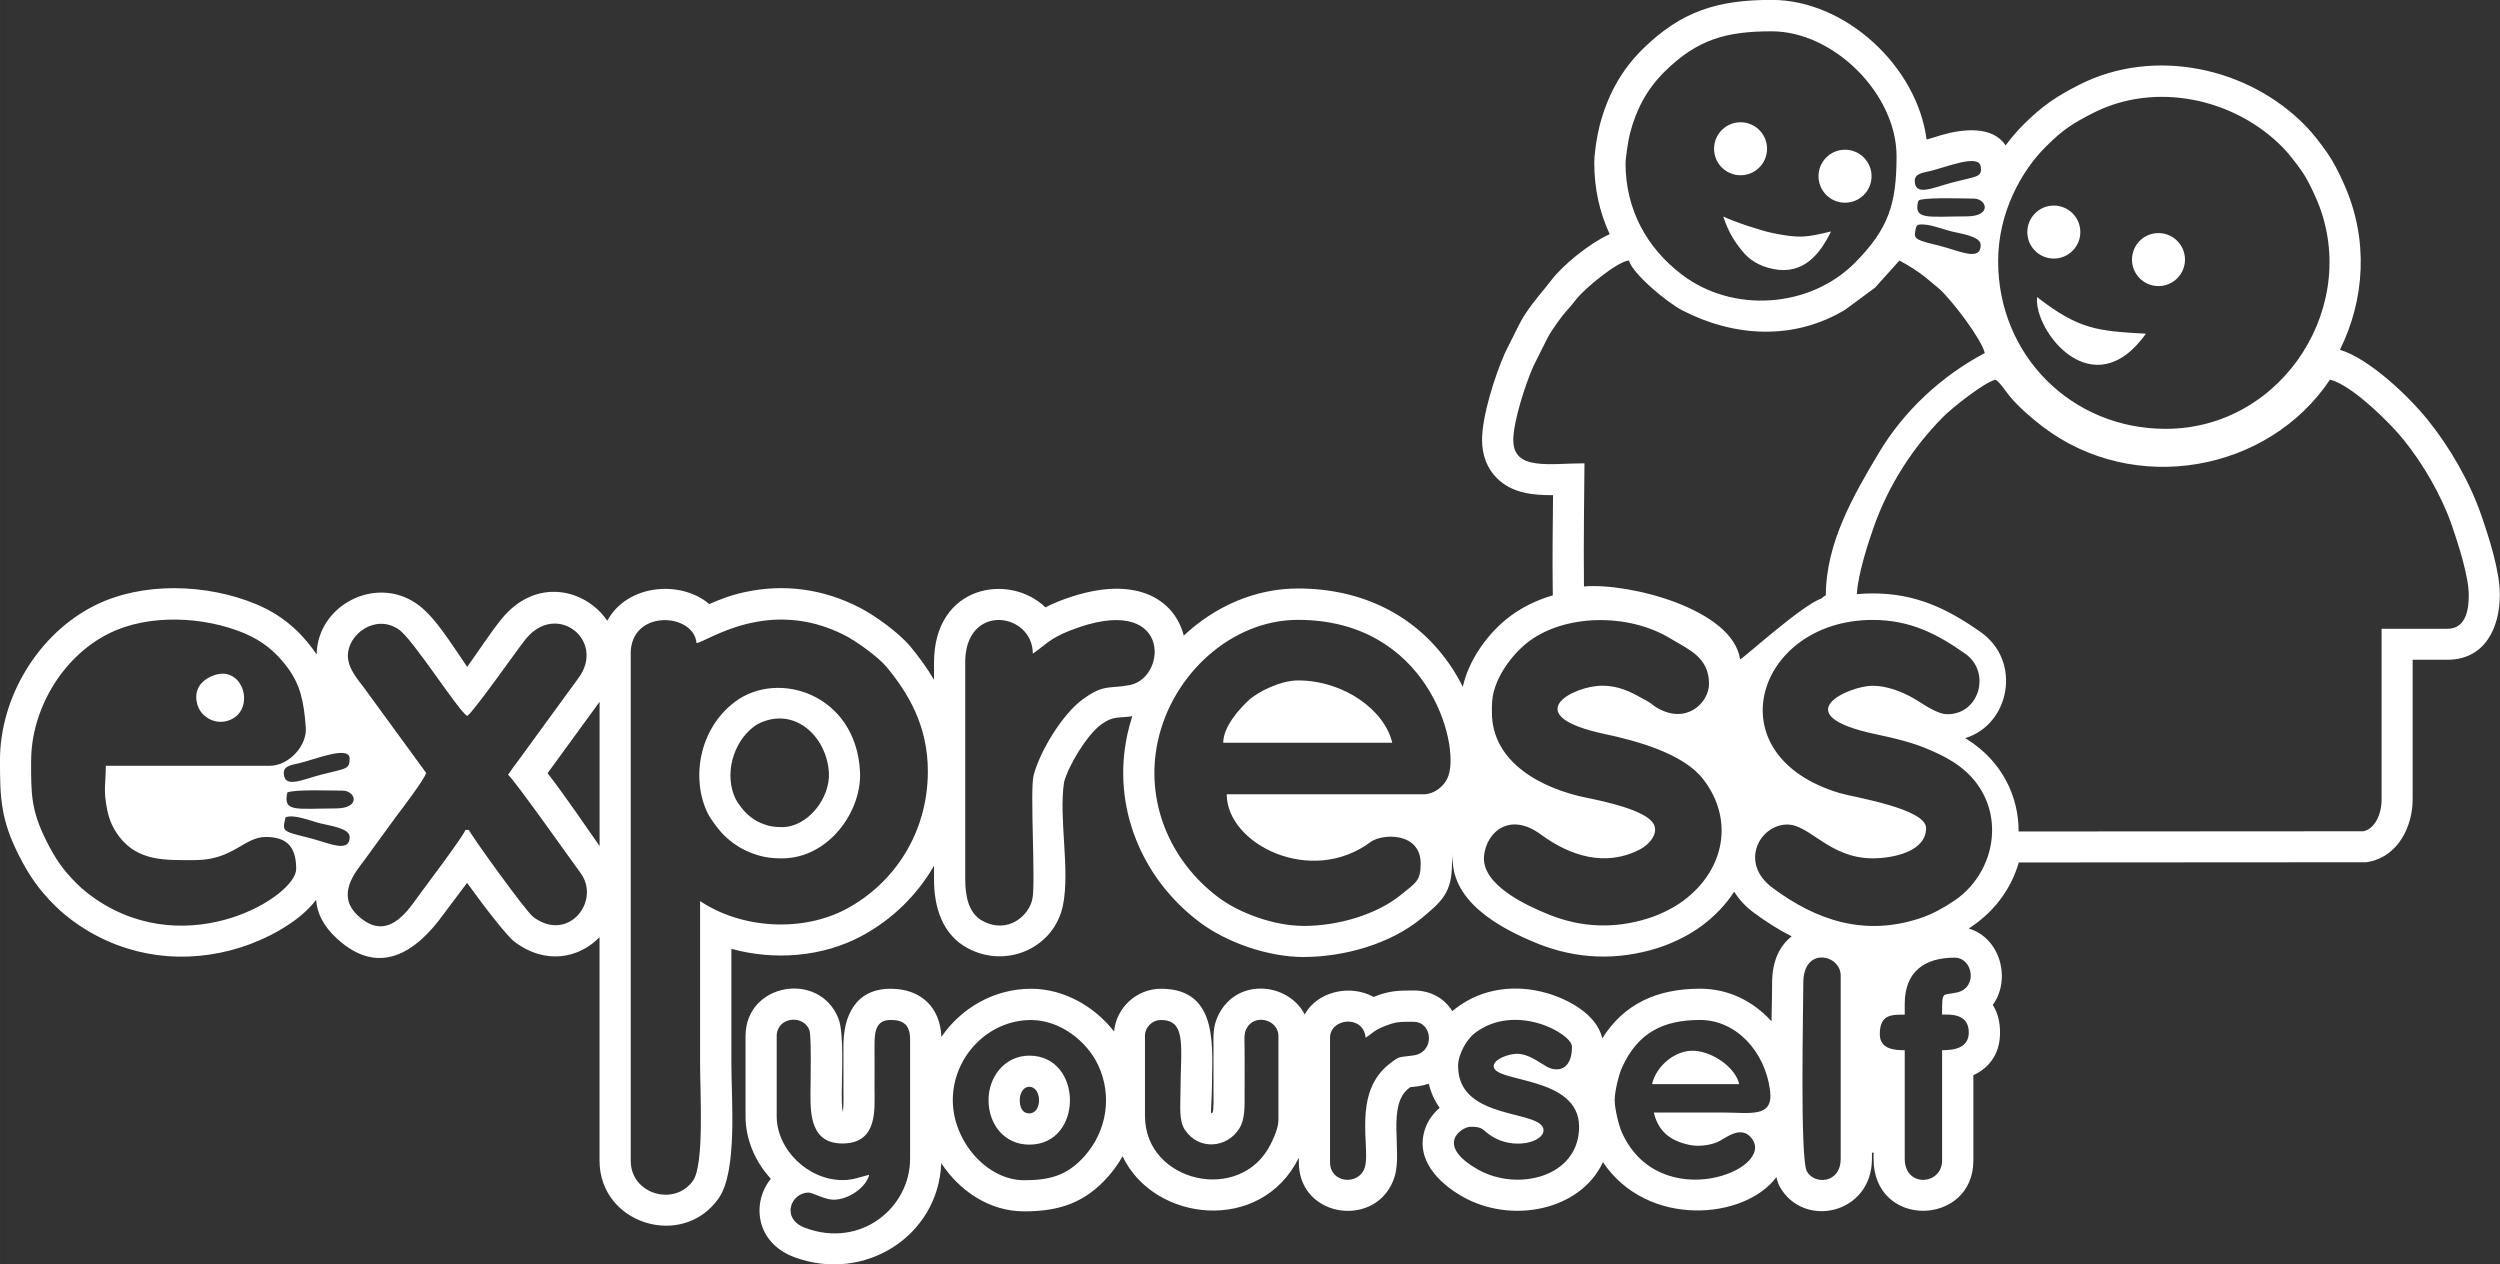
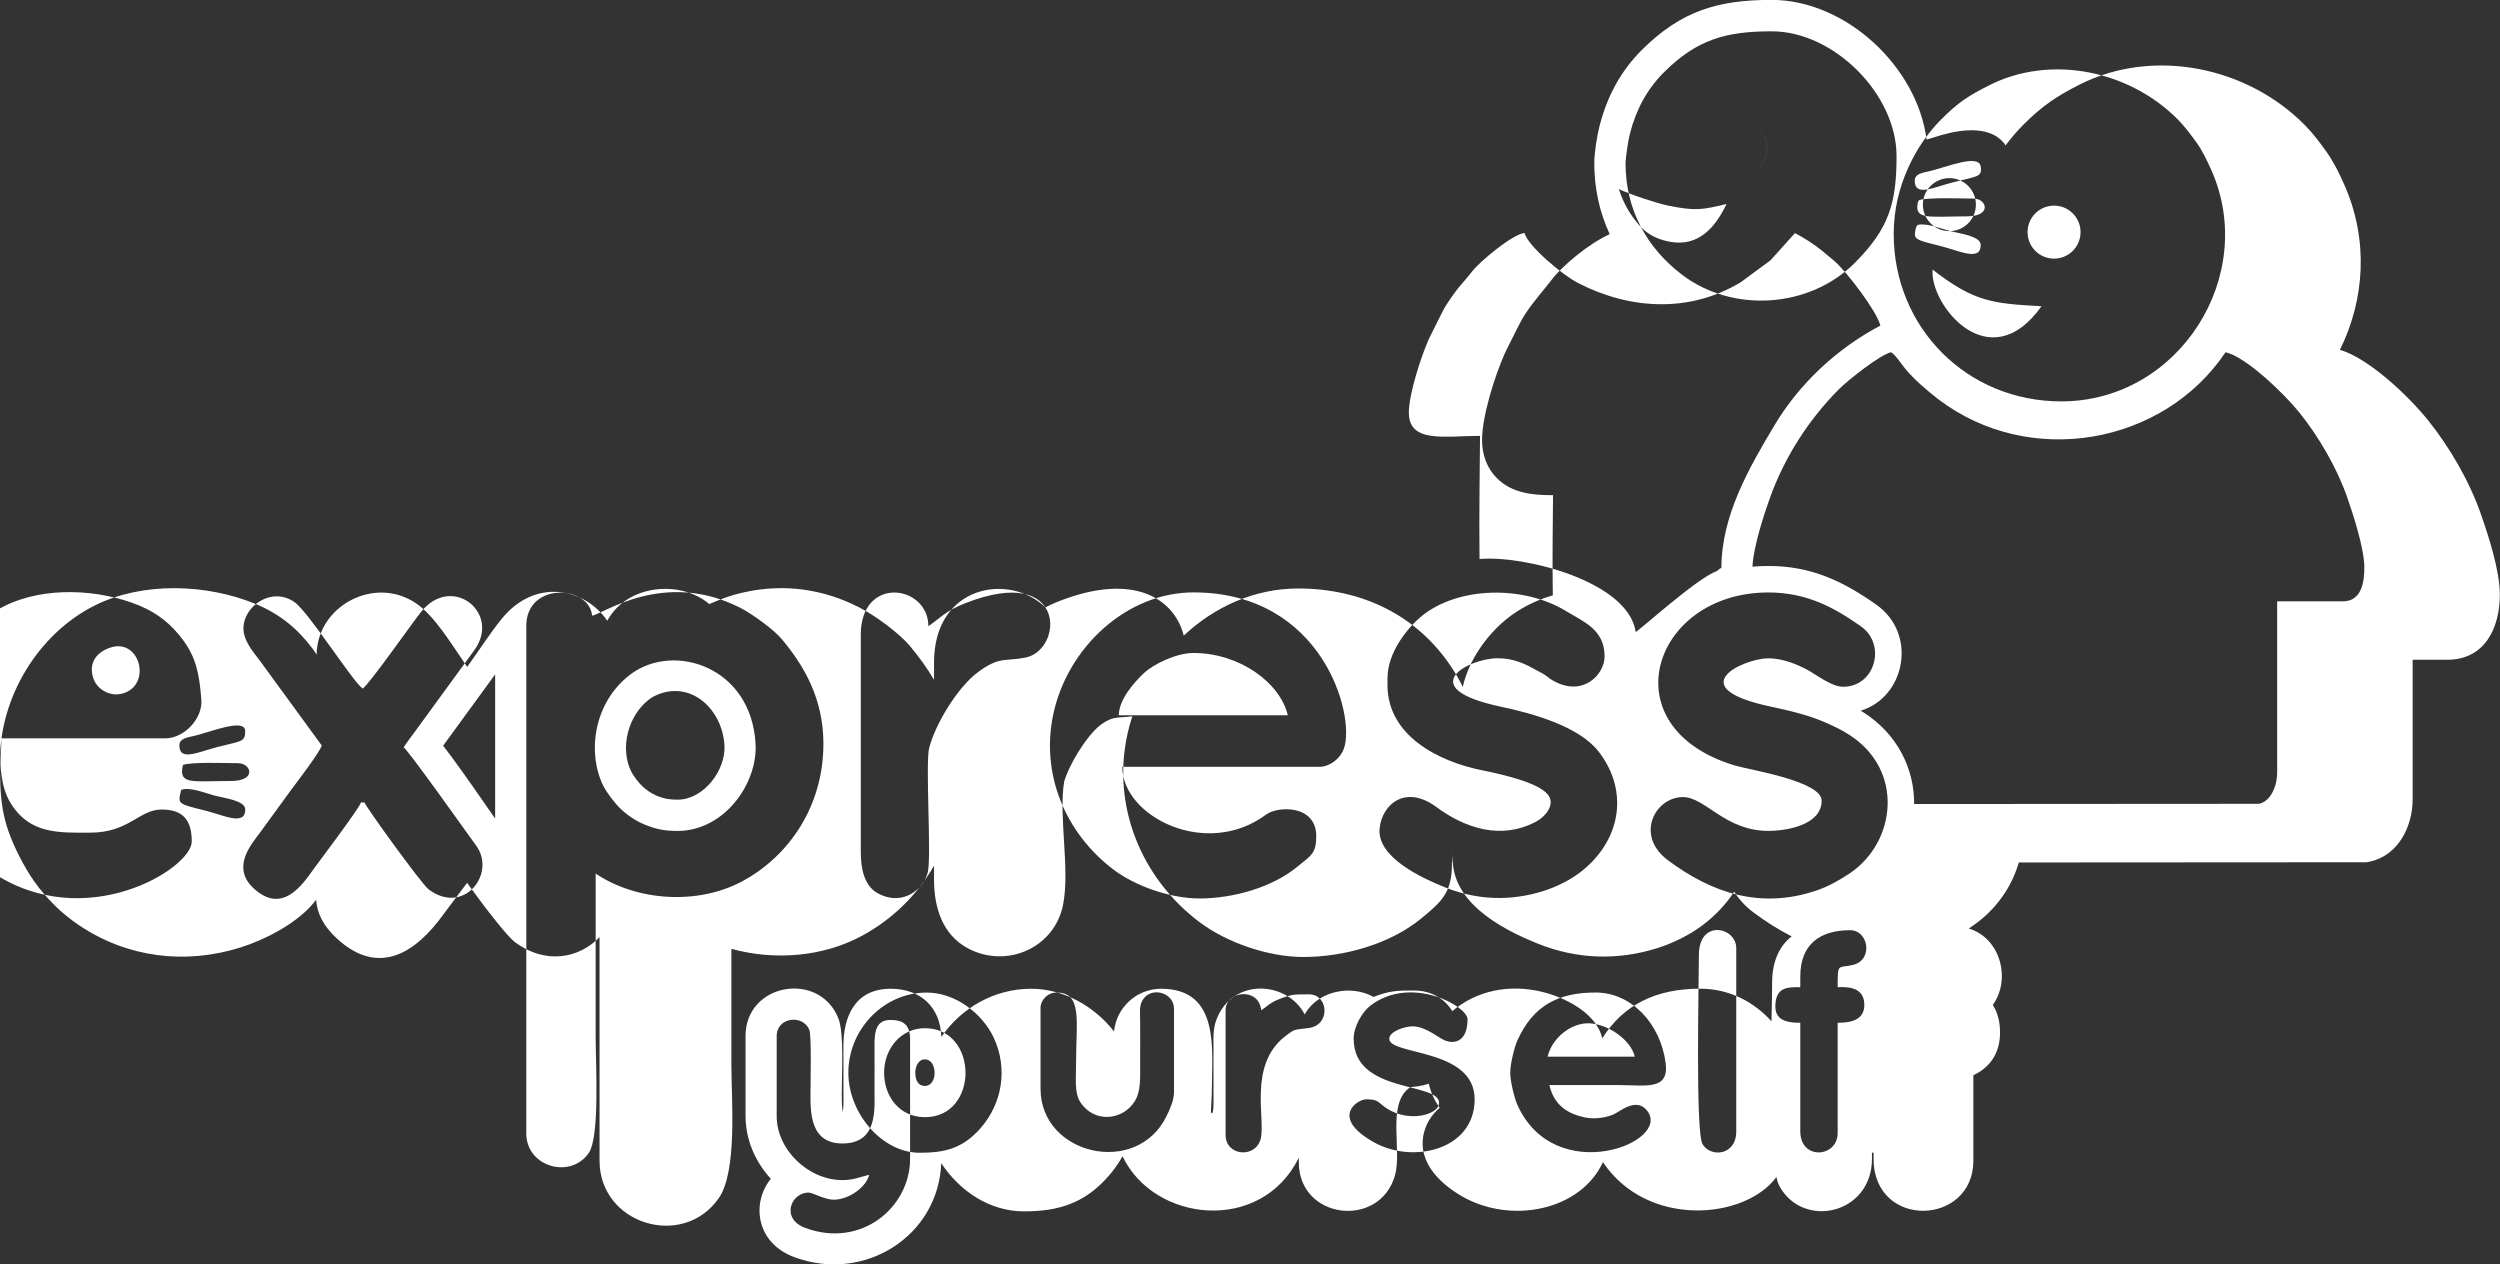
<svg xmlns="http://www.w3.org/2000/svg" xml:space="preserve" width="27.875mm" height="14.097mm" version="1.1" style="shape-rendering:geometricPrecision; text-rendering:geometricPrecision; image-rendering:optimizeQuality; fill-rule:evenodd; clip-rule:evenodd" viewBox="0 0 446.19 225.65">
  <rect x="0" y="0" width="446.19" height="225.65" fill="#333333" stroke="none" />
  <defs>
    <style type="text/css">
   
    .fil0 {fill:white}
   
  </style>
  </defs>
  <g id="Capa_x0020_1">
-     <path class="fil0" d="M360.3 153.96c-1.29,4.42 -4.09,8.49 -8.39,11.4 -0.18,0.12 -0.36,0.24 -0.54,0.36 5.71,1.7 7.59,9.13 4.29,13.64 0.82,1.26 1.3,2.88 1.3,4.91 0,3.86 -1.95,6.33 -4.76,7.63l0 15.23c0,11.73 -17.81,12.29 -17.81,-0.32l0 -1.08 -0.29 0 0 1.08c0,9.94 -12.31,12.58 -16.5,4.9 -0.21,-0.39 -0.4,-0.94 -0.55,-1.63 -5.62,7.62 -23.05,9.14 -30.96,-2.66 -4.04,8.69 -16.41,11.09 -25.1,6.13 -4.31,-2.47 -8.49,-6.68 -6.63,-12.11 0.49,-1.42 1.41,-2.71 2.59,-3.72 -0.9,-1.25 -1.57,-2.68 -1.94,-4.31 -0.6,0.21 -1.25,0.37 -1.95,0.47 -0.45,0.06 -0.91,0.11 -1.37,0.16 -0.09,0.07 -0.18,0.14 -0.26,0.2 -3.9,3.01 -1.17,11.1 -2.47,15.59 -2.77,9.53 -17.15,7.81 -17.15,-2.38l0 -0.83c-0,0.01 -0.01,0.02 -0.01,0.03 -6.72,13.6 -25.84,11.53 -31.45,-0.28 -0.71,1.26 -1.55,2.45 -2.53,3.57 -4.23,4.81 -8.86,6.26 -15.06,6.26 -6.13,0 -11.47,-3.6 -14.77,-8.6 -0.51,13.06 -13.75,21.38 -26.18,16.79 -7.02,-2.59 -7.67,-9.81 -4.23,-14 -2.77,-3.02 -4.52,-6.96 -4.52,-11.2l0 -14.29c0,-9.49 13.26,-11.69 16.59,-3.08 1.02,2.64 0.58,10.07 0.58,13.24 0,0.66 -0.02,2.42 0.19,3.4 0.19,-1.13 0.11,-3.32 0.11,-4.03 0,-2.53 0.02,-5.05 -0,-7.58 -0.05,-5.48 2.11,-10.38 8.43,-10.38 5.36,0 8.86,3.29 9.05,8.6 3.53,-5.15 9.39,-8.6 16.03,-8.6 5.74,0 11.28,3.1 14.79,7.63 0.4,-4.27 4.02,-7.63 8.39,-7.63 10.67,0 9.06,11.11 9.06,18.27 0,0.92 -0.18,3.4 -0.15,3.81 0.02,0.04 0.05,0.1 0.09,0.13 0.1,0 0.19,-0.11 0.21,-0.14 0.23,-0.58 0.15,-3.12 0.15,-3.8 -0,-2.53 0.01,-5.06 -0,-7.59 -0.01,-2.22 -0.16,-3.9 0.88,-6 3.33,-6.75 12.48,-5.76 15.39,-0.1 2.35,-4.2 8.24,-5.39 12.3,-3.12 2.75,-1.08 4.12,-1.15 7.16,-1.15 3.23,0 5.56,1.54 6.9,3.69 0.21,-0.19 0.42,-0.36 0.64,-0.53 4.73,-3.61 10.72,-4.31 16.34,-2.66 3.81,1.12 8.82,3.81 9.78,8.04 3.84,-6.13 9.74,-8.86 17.46,-8.86 5.14,0 9.55,2.29 12.74,5.82 0.06,-2.96 0.11,-5.42 0.11,-6.91 0,-3.96 1.44,-6.66 3.49,-8.25 -2.32,-1.18 -4.59,-2.61 -6.8,-4.26 -1.48,-1.11 -2.62,-2.37 -3.46,-3.72 -1.45,2.24 -3.36,4.28 -5.7,6.03 -2.31,1.73 -5.24,3.17 -7.99,4.04 -7.14,2.25 -14.42,2 -21.38,-0.8 -6.73,-2.71 -16.04,-7.7 -15.11,-16.32 0,0 0,0 -0.19,2.03 0,5.19 -1.8,6.76 -5.44,9.77 -5.61,4.63 -13.87,6.91 -21.09,6.91 -6.18,0 -13.64,-2.53 -18.56,-6.25 -10.37,-7.83 -15.62,-20.64 -12.85,-33.45 0.24,-1.11 0.54,-2.2 0.89,-3.27 -2.49,0.38 -3.37,-0.14 -5.6,1.5 -2.55,1.89 -5.83,7.38 -6.58,10.25 -0.99,6.3 1.08,15.51 -0.18,21.9 -1.51,7.65 -10,11.46 -16.95,7.79 -4.63,-2.45 -6.08,-7.38 -6.08,-12.29l0 -2.47c-3,5.2 -7.41,9.58 -12.96,12.56 -6.92,3.71 -15.53,4.4 -23.21,2.27 0,6.88 0,13.77 0,20.66 0,6.09 1.11,19.01 -2.25,23.84 -6.4,9.19 -21.28,4.67 -21.28,-6.69l0 -39.89c-3.59,3.7 -9.53,5.06 -15.2,0.81 -1.21,-0.91 -5.13,-5.88 -8.44,-10.5 -1.69,2.28 -3.36,4.42 -4.24,5.64 -4.79,6.66 -11.43,11.27 -19,4.29 -2.47,-2.27 -3.55,-4.59 -3.7,-6.91 -3.16,4.21 -9.32,7.19 -13.47,8.5 -9.85,3.11 -20.19,1.85 -28.82,-3.94 -1.51,-1.02 -3.05,-2.24 -4.34,-3.53 -2.87,-2.86 -4.64,-5.41 -6.46,-9.03 -3.17,-6.3 -3.34,-10.06 -3.34,-16.9 0,-11.27 6.83,-22.59 16.94,-27.64 8.55,-4.27 20.02,-3.85 28.73,-0.24 4.21,1.75 7.44,4.35 10.15,8 0.25,0.33 0.48,0.67 0.7,1 0.11,-8.69 10.39,-14.19 17.81,-9.09 3.29,2.26 6.21,7.19 9.06,11.3 2.06,-2.86 4.1,-6.03 6.06,-8.46 6.14,-7.65 15.06,-5.48 18.94,0.23 3.55,-6.55 13.11,-7.31 18.21,-2.98 1.91,-0.83 3.75,-1.57 6.33,-2.13 7.04,-1.53 13.98,-0.57 20.4,2.71 2.85,1.45 7.13,4.56 9.16,7 1.6,1.93 3.02,3.9 4.22,5.94l0 -3.11c0,-13.82 13.46,-16.04 19.88,-9.82 0.68,-0.36 1.45,-0.72 2.39,-1.09 13.58,-5.32 20.68,-0.29 22.3,6.13 5.48,-5.14 12.63,-8.41 20.39,-8.41 11.3,0 21.25,4.68 27.51,14.22 0.65,0.99 1.3,2.12 1.9,3.34 1.05,-4.71 4.21,-9.18 7.8,-12.1 2.4,-1.95 5.23,-3.35 8.27,-4.24l-0.02 -1.54c-0.07,-5.45 0.01,-10.89 0.06,-16.34 -3.67,0.03 -7.35,-0.37 -10.01,-3.02 -1.85,-1.84 -2.66,-4.26 -2.66,-6.83 0,-4.31 2.3,-11.5 4.08,-15.5l0.1 -0.22 2.15 -4.3c0.46,-0.9 0.87,-1.7 1.44,-2.55 1.54,-2.32 3.05,-3.93 4.67,-6.04 1.9,-2.48 6.52,-6.37 10.34,-8.12 -1.8,-3.87 -2.75,-8.14 -2.75,-12.69 0,-1.82 0.49,-4.88 0.95,-6.66 1.35,-5.24 3.76,-9.79 7.62,-13.61 6.95,-6.88 13.49,-8.85 23.09,-8.85 13.18,0 25.96,11.87 27.65,24.93 0.87,-0.24 1.75,-0.54 2.6,-0.79 3.93,-1.15 9.19,-1.69 11.5,1.83 0.99,-1.33 2.07,-2.59 3.24,-3.76 3.34,-3.32 5.78,-4.97 9.98,-7.1 13.22,-6.68 30.01,-3.15 40.25,7.3 1.39,1.41 2.68,3.12 3.83,4.74 1.25,1.77 2.21,3.72 3.09,5.7 4.48,9.99 3.69,20.71 -0.72,29.6 5.27,1.57 12.33,8.36 15.66,12.49 3.92,4.86 7.46,10.97 9.52,16.89 1.42,4.09 3.36,10.07 3.36,14.34 0,5.82 -2.61,11.6 -9.38,11.6l-6.18 0 0 24.92c0,4.83 -2.58,10.06 -7.68,11.11l-0.56 0.11 -62.09 0.04zm-221.68 30.94l0 14.29c0,6.04 5.66,11.43 11.75,11.43 1.97,0 3.21,-0.59 4.76,-0.95 -0.52,2.21 -3.64,4.45 -6.35,4.45 -1.56,0 -3.76,-1.27 -4.45,-1.27 -3.22,0 -5.03,4.68 -0.6,6.31 9.98,3.69 18.7,-3.67 18.7,-12.35l0 -21.28c0,-2.74 -1.32,-3.49 -3.49,-3.49 -2.63,0 -2.89,2.1 -2.86,4.76 0.02,2.54 0,5.09 0,7.63 0,3.57 0.58,9.46 -5.44,9.65 -6.03,0.19 -6,-5.39 -5.99,-9.01 0,-1.54 0.21,-10.15 -0.2,-11.23 -1.11,-2.87 -5.83,-2.31 -5.83,1.07zm203.12 -152.64c0,2.88 3.28,1.21 6.68,0.32 4.38,-1.15 5.4,-0.89 5.09,-2.87 -0.36,-2.31 -6.16,0.14 -9.04,0.82 -1.22,0.29 -2.73,0.43 -2.73,1.72zm0.1 8.9c-0.32,1.6 0.2,1.68 4.48,2.75 3.38,0.84 7.19,2.82 7.19,-0.19 0,-1.57 -3.68,-2.03 -5.22,-2.42 -1.68,-0.42 -4.23,-1.47 -5.82,-1.2 -0.43,0.08 -0.51,0.45 -0.63,1.05zm0.43 -4.91c-0.6,3.05 2.09,2.37 8.69,2.37 4.68,0 3.63,-3.18 1.27,-3.18 -1.96,0 -7.47,-0.22 -9.46,0.2 -0.23,0.05 -0.43,0.18 -0.51,0.61zm-52.15 -7.12c0,8.25 3.78,15.1 10.04,19.87 9.1,6.94 22.85,6.02 30.93,-2.13 6.01,-6.06 7.4,-10.52 7.4,-19.01 0,-11.08 -11.2,-22.27 -22.27,-22.27 -8.11,0 -13.28,1.41 -19.17,7.24 -3.11,3.08 -5.04,6.72 -6.15,11.03 -0.28,1.1 -0.77,4.19 -0.77,5.27zm20.53 -7.31c2.61,0 4.73,2.12 4.73,4.73 0,2.61 -2.12,4.73 -4.73,4.73 -2.62,0 -4.73,-2.12 -4.73,-4.73 0,-2.61 2.12,-4.73 4.73,-4.73zm18.64 4.9c2.62,0 4.74,2.12 4.74,4.73 0,2.61 -2.12,4.73 -4.74,4.73 -2.61,0 -4.73,-2.12 -4.73,-4.73 0,-2.61 2.12,-4.73 4.73,-4.73zm-21.74 11.92c2.05,0.97 6.76,2.54 8.84,2.96 4.89,1 6.13,0.73 10.4,-0.29 -1.88,3.9 -4.84,7.79 -10.27,6.71 -2.64,-0.52 -4.32,-1.69 -5.59,-3.24 -1.29,-1.58 -2.42,-3.28 -3.37,-6.14zm49.07 7.99c0,16.77 13.08,29.91 29.91,29.91 21.08,0 35.21,-22.51 26.74,-41.38 -0.75,-1.67 -1.55,-3.34 -2.56,-4.76 -0.87,-1.23 -2.18,-2.96 -3.26,-4.06 -8.73,-8.9 -22.82,-11.76 -33.76,-6.23 -3.95,2 -5.59,3.12 -8.56,6.07 -4.4,4.38 -8.51,11.8 -8.51,20.44zm6.95 6.39c7.45,5.78 10.67,6.05 19.43,6.54 -9.42,13.19 -20.04,-0.46 -19.43,-6.54zm2.99 -16.33c2.61,0 4.73,2.12 4.73,4.73 0,2.61 -2.12,4.73 -4.73,4.73 -2.62,0 -4.73,-2.12 -4.73,-4.73 0,-2.62 2.12,-4.73 4.73,-4.73zm18.68 4.91c2.61,0 4.73,2.12 4.73,4.73 0,2.61 -2.12,4.73 -4.73,4.73 -2.62,0 -4.73,-2.12 -4.73,-4.73 0,-2.62 2.12,-4.73 4.73,-4.73zm-334.59 96.34c0,2.87 3.27,1.21 6.67,0.32 4.37,-1.14 5.08,-0.86 5.08,-2.86 0,-2.43 -6.15,0.14 -9.02,0.82 -1.22,0.29 -2.73,0.43 -2.73,1.72zm0.32 7.94c-0.61,2.54 -0.72,2.44 4.26,3.68 3.37,0.84 7.18,2.81 7.18,-0.19 0,-1.57 -3.68,-2.02 -5.21,-2.41 -1.83,-0.46 -4.69,-1.68 -6.22,-1.09zm0.32 -4.45c-0.86,3.62 1.65,2.86 8.57,2.86 4.67,0 3.62,-3.18 1.27,-3.18 -2.12,0 -8.37,-0.25 -9.85,0.32zm186.09 43.79l0 22.23c0,3.79 5.25,4.21 6.23,0.83 1.01,-3.49 -2.31,-13.25 4.42,-18.44 1.88,-1.45 1.57,-1.09 4.24,-1.47 3.9,-0.56 3.45,-6 0.04,-6 -2.61,0 -3.09,-0.07 -5.46,0.89 -1.6,0.65 -1.91,1.16 -3.12,1.96 -0.35,-4.16 -6.35,-3.54 -6.35,0zm84.47 -9.84c0,4.54 -0.62,31.37 0.63,33.67 1.33,2.45 6.04,2.2 6.04,-2.23l0 -32.71c0,-3.76 -6.67,-5.25 -6.67,1.27zm18.1 3.81l0 1.9c-2.31,0 -4.45,-0.07 -4.45,3.49 0,2.74 2.76,2.86 4.45,2.86l0 19.37c0,5.24 6.67,4.7 6.67,0.32l0 -19.69c2.1,0 4.76,-0.35 4.76,-3.18 0,-3.48 -3.49,-3.18 -4.76,-3.18 0,-4.44 0.01,-3.32 2.71,-3.96 3.71,-0.88 2.8,-6.2 -0.49,-6.2 -5.38,0 -8.89,2.51 -8.89,8.26zm-135.6 5.72l0 14.29c0,11.85 17.11,15.78 22.45,4.98 0.56,-1.13 1.37,-2.85 1.37,-4.35l0 -14.92c0,-2.97 -4.34,-4.1 -5.73,-1.28 -0.47,0.94 -0.32,2.11 -0.31,3.5 0.02,2.54 0,5.08 0,7.62 0,2.8 0.12,4.94 -0.95,6.67 -2.13,3.46 -7.23,4 -9.73,0.19 -1.08,-1.65 -0.76,-4.3 -0.76,-6.86 0,-7.66 1.2,-12.7 -3.49,-12.7 -1.57,0 -2.86,1.29 -2.86,2.86zm55.89 5.4c0,9.85 15.24,7.64 15.24,11.43 0,2.09 -5.29,3.58 -9.28,1.02 -1.71,-1.1 -1.38,-1.66 -3.74,-1.66 -1.52,0 -6.5,3.17 1.28,7.61 7.05,4.03 18.09,1.41 18.09,-7.61 0,-9.16 -15.24,-7.81 -15.24,-10.8 0,-1.33 2.79,-2.22 4.13,-2.22 2.1,0 3.91,1.49 5.34,2.29 1.78,1 4.5,0.76 4.5,-3.56 0,-2.34 -10.09,-7.97 -17.35,-2.42 -1.37,1.04 -2.98,3.68 -2.98,5.91zm-76.53 -1.9c9.62,0 9.71,15.88 0,15.88 -4.43,0 -7.27,-3.57 -7.28,-7.94 -0.01,-4.18 2.91,-7.94 7.28,-7.94zm-13.66 7.94c0,7.34 6.1,14.29 12.7,14.29 4.34,0 7.63,-0.67 10.88,-4.37 3.92,-4.46 4.92,-10.72 2.36,-16.18 -1.96,-4.2 -6.73,-8.04 -11.97,-8.04 -7.72,0 -13.97,6.62 -13.97,14.29zm140.36 -2.86l-15.56 0c0.78,-3.34 4.25,-6.15 7.56,-5.95 3.37,0.21 7.32,3 8,5.95zm-22.23 2.86c0,1.58 0.77,4.61 1.27,5.72 6.68,14.95 27.8,6.7 23.12,1.01 -1.98,-2.41 -4.8,0.26 -6.08,0.77 -1.56,0.62 -3.47,0.81 -5,0.48 -3.44,-0.73 -5.54,-2.44 -6.32,-5.77 4.13,0 8.26,0 12.38,0 4.81,0 9,1.01 8.37,-3.9 -0.9,-7.07 -6.11,-12.62 -12.5,-12.62 -6.59,0 -11.14,2.27 -13.97,8.57 -0.5,1.12 -1.27,4.14 -1.27,5.72zm-148.62 -43.15c-2.48,0 -4,-0.37 -5.86,-1.13 -1.67,-0.68 -3.22,-1.78 -4.39,-2.91 -0.92,-0.88 -2.39,-2.8 -2.99,-4 -2.94,-5.9 -1.75,-15 4.93,-19.96 7.69,-5.7 21.5,-1.31 22.24,12.48 0.38,7.13 -5.62,15.52 -13.93,15.52zm-26.99 -36.52l0 90.51c0,5.97 7.87,8.21 11.13,3.51 2.02,-2.91 1.25,-15.82 1.25,-20.66 0,-9.74 0,-19.48 0,-29.22 7.4,4.95 18.23,5.62 26.15,1.38 8.39,-4.51 14.5,-13.44 14.5,-24.56 0,-8.2 -3.6,-14.08 -7.4,-18.64 -1.48,-1.78 -5.38,-4.57 -7.42,-5.61 -13.68,-6.99 -24.69,1.24 -26.47,1.38 -0.45,-5.4 -11.75,-6.12 -11.75,1.9zm119.08 4.76c8.21,0 15.48,5.31 16.83,11.12l-30.17 0c0.06,-2.93 2.86,-5.99 4.52,-7.55 1.65,-1.55 5.73,-3.57 8.82,-3.57zm0.95 43.82c6.27,0 13.18,-2.04 17.54,-5.64 2.47,-2.03 3.42,-2.34 3.42,-5.47 0,-5.68 -6.87,-5.41 -8.95,-3.87 -10.66,7.94 -25.67,0.37 -25.67,-8.52l35.25 0c1.55,0 3.6,-1.25 4.32,-3.31 2.05,-5.86 -3.78,-27.82 -26.86,-27.82 -11.82,0 -22.42,9.69 -25.01,21.67 -2.31,10.69 2.1,21.29 10.77,27.83 3.78,2.86 10.05,5.12 15.2,5.12zm-194.48 -44.71c5.34,-2 7.64,6.21 2.78,8 -2.53,0.94 -4.95,-0.64 -5.6,-2.57 -0.8,-2.37 0.14,-4.43 2.82,-5.43zm-32.57 15.18c0,6 -0.05,8.82 2.75,14.4 1.64,3.27 2.98,5.15 5.42,7.6 0.99,0.99 2.33,2.05 3.51,2.84 16.58,11.13 35.63,-0.64 35.63,-5.47 0,-3.7 -1.42,-5.72 -5.4,-5.72 -3.96,0 -5.81,4.13 -12.7,4.13 -5.1,0 -10.1,0.3 -13.53,-4.25 -1.03,-1.37 -1.74,-2.85 -2.13,-4.86 -0.69,-3.63 -0.22,-4.4 -0.22,-7.72l29.22 0c3.49,0 6.71,-3.61 6.48,-6.81 -0.36,-4.89 -1.04,-7.71 -3.25,-10.71 -2.07,-2.79 -4.46,-4.78 -7.8,-6.17 -7.11,-2.95 -16.95,-3.5 -24.11,0.08 -8.51,4.25 -13.86,13.83 -13.86,22.66zm56.53 -18.74c0,2.32 1.81,4.32 2.86,5.72l11.12 15.24c-0.31,1.16 -4.45,6.58 -5.44,7.89l-5.62 7.72c-1.41,1.92 -5.19,6.11 -1.09,9.89 5.13,4.73 8.69,-0.65 10.71,-3.45 1.09,-1.51 8.16,-10.85 8.44,-11.88l0.63 0c0.19,0.71 10.17,14.56 11.47,15.53 6.27,4.69 12.11,-2.84 8.46,-7.83 -1.82,-2.5 -11.96,-16.82 -12.94,-17.54 0.59,-0.89 1.02,-1.48 1.72,-2.4l10.85 -14.88c4.93,-6.68 -3.94,-13.77 -9.45,-6.91 -1.67,2.09 -9.21,12.89 -10.43,13.7 -1.75,-1.17 -9.66,-13.7 -12.19,-15.44 -4.14,-2.85 -9.09,0.81 -9.09,4.64zm110.19 1.27l0 38.74c0,3 0.63,6.06 3.11,7.37 4.61,2.44 8.32,-1.06 8.88,-3.95 0.6,-3.04 -0.47,-19.36 0.21,-22.02 1.1,-4.27 5.08,-10.85 8.7,-13.53 3.9,-2.89 4.89,-1.88 8.5,-2.61 6.83,-1.37 7.45,-16.84 -10.68,-9.73 -3.75,1.47 -4.5,2.68 -6.66,4.13 0,-7.38 -12.07,-9.17 -12.07,1.59zm94 7.62l0 1.27c0,9.09 9.15,13.66 16.85,15.22 3.5,0.71 10.13,2.17 11.82,4.4 1.37,1.81 -0.62,3.95 -2.09,4.74 -6.27,3.36 -12.67,1.24 -17.87,-2.59 -5.5,-4.05 -9.66,-0.47 -10.11,3.79 -0.57,5.25 7.78,9 11.65,10.55 5.82,2.34 11.78,2.5 17.63,0.65 2.16,-0.68 4.56,-1.86 6.34,-3.19 7.28,-5.44 9.11,-14.42 3.45,-21.7 -3.52,-4.53 -11.89,-6.82 -17.42,-7.99 -15.83,-3.35 -5.78,-8.65 -0.56,-8.65 2.94,0 5.14,1.13 7.01,2.2 0.53,0.3 0.86,0.42 1.43,0.8 0.69,0.45 0.51,0.45 1.3,0.92 5.34,3.15 9.32,-0.95 9.32,-4.24 0,-4.8 -3.71,-6.16 -6.85,-8.08 -7.62,-4.66 -19.27,-4.42 -25.77,0.86 -2.59,2.11 -6.12,6.54 -6.12,11.03zm77.49 21.91c0,4.32 -6.13,5.4 -9.53,5.4 -7.74,0 -11.21,-6.03 -15.24,-6.03 -4.93,0 -8.62,6.82 -2.68,11.26 7.87,5.88 16.51,8.75 26.39,5.46 2.24,-0.74 4.32,-1.93 6.09,-3.12 8.34,-5.63 9.72,-18.53 -0.2,-24.78 -1.53,-0.96 -2.55,-1.42 -4.2,-2.15 -2.95,-1.3 -6.23,-2.07 -9.6,-2.79 -16.46,-3.48 -4.77,-8.65 -0.56,-8.65 2.61,0 5.31,1.13 7.09,2.12 1.7,0.95 4.27,2.96 6.25,2.96 5.77,0 7.8,-7.56 3.18,-10.8 -4.88,-3.43 -9.71,-6.03 -16.52,-6.03 -20.73,0 -28.61,24.17 -5.83,30.92 2.51,0.74 15.36,2.75 15.36,6.23zm-73.67 -69.23c0,5.5 6.47,4.13 12.7,4.13 0,2.97 -0.2,14.11 -0.09,21.98 7.89,-0.71 26.53,3.96 27.87,13 0.06,0.29 11.01,-9.68 14.47,-10.83 0.34,-0.32 0.62,-0.52 0.83,-0.57 0,-9.38 4.98,-17.93 9.42,-25.38 4.5,-7.56 11.21,-13.79 18.95,-17.88 -0.58,-2.49 -5.91,-9.51 -8.18,-11.51l-2.25 -1.87c-1.44,-1.18 -3.14,-2.25 -4.81,-3.13l-4.36 4.85 -5.3 3.91c-9.17,5.54 -19.84,4.91 -29.09,0.13 -2.77,-1.43 -8.9,-6.56 -9.52,-8.9 -2.11,0.17 -8,5.1 -9.35,6.85 -1.68,2.19 -2.17,2.28 -4.44,5.72 -0.55,0.83 -0.72,1.23 -1.14,2.04l-2.12 4.24c-1.41,3.15 -3.6,9.89 -3.6,13.23zm90.16 69.84l61.57 -0.04c2.02,-0.42 3.24,-3.02 3.24,-5.65l0 -30.49 11.75 0c3.4,0 3.81,-3.63 3.81,-6.03 0,-3.33 -1.95,-9.35 -3.05,-12.51 -1.85,-5.32 -5.15,-10.95 -8.6,-15.22 -2.58,-3.2 -9.38,-9.83 -13.12,-10.7 -11.04,16.49 -34.91,20.82 -51.26,8.4 -1.9,-1.45 -4.3,-3.52 -5.8,-5.32 -0.8,-0.95 -1.73,-2.48 -2.63,-3.08 -2.06,0.48 -7.78,5.07 -9.29,6.58 -5.41,5.43 -9.71,12.1 -12.34,19.42 -0.95,2.64 -2.96,8.68 -3.12,12.28 0.93,-0.08 1.87,-0.13 2.85,-0.13 7.57,0 13.21,2.65 19.23,6.89 7.46,5.24 5.18,16.55 -2.76,18.94 0.13,0.08 0.27,0.16 0.4,0.24 6.17,3.89 9.18,10.15 9.14,16.42zm-253.24 2.58l0 -25.72 -9.28 12.73c3.1,4.01 6.98,9.72 9.28,13zm76.7 42.99c-1.21,0 -1.71,1.33 -1.71,2.36 0,1.16 0.38,2.38 1.71,2.38 2.36,0 2.27,-4.74 0,-4.74zm-44.14 -46.35c4.68,0 8.6,-5.26 8.37,-9.65 -0.33,-6.27 -5.74,-11.64 -11.96,-9.09 -0.5,0.2 -0.97,0.46 -1.4,0.78 -3.81,2.83 -5.4,8.72 -3.26,13 0.32,0.65 1.34,1.97 1.86,2.47 0.73,0.7 1.68,1.38 2.63,1.77 1.37,0.56 2.26,0.72 3.77,0.72z" />
+     <path class="fil0" d="M360.3 153.96c-1.29,4.42 -4.09,8.49 -8.39,11.4 -0.18,0.12 -0.36,0.24 -0.54,0.36 5.71,1.7 7.59,9.13 4.29,13.64 0.82,1.26 1.3,2.88 1.3,4.91 0,3.86 -1.95,6.33 -4.76,7.63l0 15.23c0,11.73 -17.81,12.29 -17.81,-0.32l0 -1.08 -0.29 0 0 1.08c0,9.94 -12.31,12.58 -16.5,4.9 -0.21,-0.39 -0.4,-0.94 -0.55,-1.63 -5.62,7.62 -23.05,9.14 -30.96,-2.66 -4.04,8.69 -16.41,11.09 -25.1,6.13 -4.31,-2.47 -8.49,-6.68 -6.63,-12.11 0.49,-1.42 1.41,-2.71 2.59,-3.72 -0.9,-1.25 -1.57,-2.68 -1.94,-4.31 -0.6,0.21 -1.25,0.37 -1.95,0.47 -0.45,0.06 -0.91,0.11 -1.37,0.16 -0.09,0.07 -0.18,0.14 -0.26,0.2 -3.9,3.01 -1.17,11.1 -2.47,15.59 -2.77,9.53 -17.15,7.81 -17.15,-2.38l0 -0.83c-0,0.01 -0.01,0.02 -0.01,0.03 -6.72,13.6 -25.84,11.53 -31.45,-0.28 -0.71,1.26 -1.55,2.45 -2.53,3.57 -4.23,4.81 -8.86,6.26 -15.06,6.26 -6.13,0 -11.47,-3.6 -14.77,-8.6 -0.51,13.06 -13.75,21.38 -26.18,16.79 -7.02,-2.59 -7.67,-9.81 -4.23,-14 -2.77,-3.02 -4.52,-6.96 -4.52,-11.2l0 -14.29c0,-9.49 13.26,-11.69 16.59,-3.08 1.02,2.64 0.58,10.07 0.58,13.24 0,0.66 -0.02,2.42 0.19,3.4 0.19,-1.13 0.11,-3.32 0.11,-4.03 0,-2.53 0.02,-5.05 -0,-7.58 -0.05,-5.48 2.11,-10.38 8.43,-10.38 5.36,0 8.86,3.29 9.05,8.6 3.53,-5.15 9.39,-8.6 16.03,-8.6 5.74,0 11.28,3.1 14.79,7.63 0.4,-4.27 4.02,-7.63 8.39,-7.63 10.67,0 9.06,11.11 9.06,18.27 0,0.92 -0.18,3.4 -0.15,3.81 0.02,0.04 0.05,0.1 0.09,0.13 0.1,0 0.19,-0.11 0.21,-0.14 0.23,-0.58 0.15,-3.12 0.15,-3.8 -0,-2.53 0.01,-5.06 -0,-7.59 -0.01,-2.22 -0.16,-3.9 0.88,-6 3.33,-6.75 12.48,-5.76 15.39,-0.1 2.35,-4.2 8.24,-5.39 12.3,-3.12 2.75,-1.08 4.12,-1.15 7.16,-1.15 3.23,0 5.56,1.54 6.9,3.69 0.21,-0.19 0.42,-0.36 0.64,-0.53 4.73,-3.61 10.72,-4.31 16.34,-2.66 3.81,1.12 8.82,3.81 9.78,8.04 3.84,-6.13 9.74,-8.86 17.46,-8.86 5.14,0 9.55,2.29 12.74,5.82 0.06,-2.96 0.11,-5.42 0.11,-6.91 0,-3.96 1.44,-6.66 3.49,-8.25 -2.32,-1.18 -4.59,-2.61 -6.8,-4.26 -1.48,-1.11 -2.62,-2.37 -3.46,-3.72 -1.45,2.24 -3.36,4.28 -5.7,6.03 -2.31,1.73 -5.24,3.17 -7.99,4.04 -7.14,2.25 -14.42,2 -21.38,-0.8 -6.73,-2.71 -16.04,-7.7 -15.11,-16.32 0,0 0,0 -0.19,2.03 0,5.19 -1.8,6.76 -5.44,9.77 -5.61,4.63 -13.87,6.91 -21.09,6.91 -6.18,0 -13.64,-2.53 -18.56,-6.25 -10.37,-7.83 -15.62,-20.64 -12.85,-33.45 0.24,-1.11 0.54,-2.2 0.89,-3.27 -2.49,0.38 -3.37,-0.14 -5.6,1.5 -2.55,1.89 -5.83,7.38 -6.58,10.25 -0.99,6.3 1.08,15.51 -0.18,21.9 -1.51,7.65 -10,11.46 -16.95,7.79 -4.63,-2.45 -6.08,-7.38 -6.08,-12.29l0 -2.47c-3,5.2 -7.41,9.58 -12.96,12.56 -6.92,3.71 -15.53,4.4 -23.21,2.27 0,6.88 0,13.77 0,20.66 0,6.09 1.11,19.01 -2.25,23.84 -6.4,9.19 -21.28,4.67 -21.28,-6.69l0 -39.89c-3.59,3.7 -9.53,5.06 -15.2,0.81 -1.21,-0.91 -5.13,-5.88 -8.44,-10.5 -1.69,2.28 -3.36,4.42 -4.24,5.64 -4.79,6.66 -11.43,11.27 -19,4.29 -2.47,-2.27 -3.55,-4.59 -3.7,-6.91 -3.16,4.21 -9.32,7.19 -13.47,8.5 -9.85,3.11 -20.19,1.85 -28.82,-3.94 -1.51,-1.02 -3.05,-2.24 -4.34,-3.53 -2.87,-2.86 -4.64,-5.41 -6.46,-9.03 -3.17,-6.3 -3.34,-10.06 -3.34,-16.9 0,-11.27 6.83,-22.59 16.94,-27.64 8.55,-4.27 20.02,-3.85 28.73,-0.24 4.21,1.75 7.44,4.35 10.15,8 0.25,0.33 0.48,0.67 0.7,1 0.11,-8.69 10.39,-14.19 17.81,-9.09 3.29,2.26 6.21,7.19 9.06,11.3 2.06,-2.86 4.1,-6.03 6.06,-8.46 6.14,-7.65 15.06,-5.48 18.94,0.23 3.55,-6.55 13.11,-7.31 18.21,-2.98 1.91,-0.83 3.75,-1.57 6.33,-2.13 7.04,-1.53 13.98,-0.57 20.4,2.71 2.85,1.45 7.13,4.56 9.16,7 1.6,1.93 3.02,3.9 4.22,5.94l0 -3.11c0,-13.82 13.46,-16.04 19.88,-9.82 0.68,-0.36 1.45,-0.72 2.39,-1.09 13.58,-5.32 20.68,-0.29 22.3,6.13 5.48,-5.14 12.63,-8.41 20.39,-8.41 11.3,0 21.25,4.68 27.51,14.22 0.65,0.99 1.3,2.12 1.9,3.34 1.05,-4.71 4.21,-9.18 7.8,-12.1 2.4,-1.95 5.23,-3.35 8.27,-4.24l-0.02 -1.54c-0.07,-5.45 0.01,-10.89 0.06,-16.34 -3.67,0.03 -7.35,-0.37 -10.01,-3.02 -1.85,-1.84 -2.66,-4.26 -2.66,-6.83 0,-4.31 2.3,-11.5 4.08,-15.5l0.1 -0.22 2.15 -4.3c0.46,-0.9 0.87,-1.7 1.44,-2.55 1.54,-2.32 3.05,-3.93 4.67,-6.04 1.9,-2.48 6.52,-6.37 10.34,-8.12 -1.8,-3.87 -2.75,-8.14 -2.75,-12.69 0,-1.82 0.49,-4.88 0.95,-6.66 1.35,-5.24 3.76,-9.79 7.62,-13.61 6.95,-6.88 13.49,-8.85 23.09,-8.85 13.18,0 25.96,11.87 27.65,24.93 0.87,-0.24 1.75,-0.54 2.6,-0.79 3.93,-1.15 9.19,-1.69 11.5,1.83 0.99,-1.33 2.07,-2.59 3.24,-3.76 3.34,-3.32 5.78,-4.97 9.98,-7.1 13.22,-6.68 30.01,-3.15 40.25,7.3 1.39,1.41 2.68,3.12 3.83,4.74 1.25,1.77 2.21,3.72 3.09,5.7 4.48,9.99 3.69,20.71 -0.72,29.6 5.27,1.57 12.33,8.36 15.66,12.49 3.92,4.86 7.46,10.97 9.52,16.89 1.42,4.09 3.36,10.07 3.36,14.34 0,5.82 -2.61,11.6 -9.38,11.6l-6.18 0 0 24.92c0,4.83 -2.58,10.06 -7.68,11.11l-0.56 0.11 -62.09 0.04zm-221.68 30.94l0 14.29c0,6.04 5.66,11.43 11.75,11.43 1.97,0 3.21,-0.59 4.76,-0.95 -0.52,2.21 -3.64,4.45 -6.35,4.45 -1.56,0 -3.76,-1.27 -4.45,-1.27 -3.22,0 -5.03,4.68 -0.6,6.31 9.98,3.69 18.7,-3.67 18.7,-12.35l0 -21.28c0,-2.74 -1.32,-3.49 -3.49,-3.49 -2.63,0 -2.89,2.1 -2.86,4.76 0.02,2.54 0,5.09 0,7.63 0,3.57 0.58,9.46 -5.44,9.65 -6.03,0.19 -6,-5.39 -5.99,-9.01 0,-1.54 0.21,-10.15 -0.2,-11.23 -1.11,-2.87 -5.83,-2.31 -5.83,1.07zm203.12 -152.64c0,2.88 3.28,1.21 6.68,0.32 4.38,-1.15 5.4,-0.89 5.09,-2.87 -0.36,-2.31 -6.16,0.14 -9.04,0.82 -1.22,0.29 -2.73,0.43 -2.73,1.72zm0.1 8.9c-0.32,1.6 0.2,1.68 4.48,2.75 3.38,0.84 7.19,2.82 7.19,-0.19 0,-1.57 -3.68,-2.03 -5.22,-2.42 -1.68,-0.42 -4.23,-1.47 -5.82,-1.2 -0.43,0.08 -0.51,0.45 -0.63,1.05zm0.43 -4.91c-0.6,3.05 2.09,2.37 8.69,2.37 4.68,0 3.63,-3.18 1.27,-3.18 -1.96,0 -7.47,-0.22 -9.46,0.2 -0.23,0.05 -0.43,0.18 -0.51,0.61zm-52.15 -7.12c0,8.25 3.78,15.1 10.04,19.87 9.1,6.94 22.85,6.02 30.93,-2.13 6.01,-6.06 7.4,-10.52 7.4,-19.01 0,-11.08 -11.2,-22.27 -22.27,-22.27 -8.11,0 -13.28,1.41 -19.17,7.24 -3.11,3.08 -5.04,6.72 -6.15,11.03 -0.28,1.1 -0.77,4.19 -0.77,5.27zm20.53 -7.31c2.61,0 4.73,2.12 4.73,4.73 0,2.61 -2.12,4.73 -4.73,4.73 -2.62,0 -4.73,-2.12 -4.73,-4.73 0,-2.61 2.12,-4.73 4.73,-4.73zc2.62,0 4.74,2.12 4.74,4.73 0,2.61 -2.12,4.73 -4.74,4.73 -2.61,0 -4.73,-2.12 -4.73,-4.73 0,-2.61 2.12,-4.73 4.73,-4.73zm-21.74 11.92c2.05,0.97 6.76,2.54 8.84,2.96 4.89,1 6.13,0.73 10.4,-0.29 -1.88,3.9 -4.84,7.79 -10.27,6.71 -2.64,-0.52 -4.32,-1.69 -5.59,-3.24 -1.29,-1.58 -2.42,-3.28 -3.37,-6.14zm49.07 7.99c0,16.77 13.08,29.91 29.91,29.91 21.08,0 35.21,-22.51 26.74,-41.38 -0.75,-1.67 -1.55,-3.34 -2.56,-4.76 -0.87,-1.23 -2.18,-2.96 -3.26,-4.06 -8.73,-8.9 -22.82,-11.76 -33.76,-6.23 -3.95,2 -5.59,3.12 -8.56,6.07 -4.4,4.38 -8.51,11.8 -8.51,20.44zm6.95 6.39c7.45,5.78 10.67,6.05 19.43,6.54 -9.42,13.19 -20.04,-0.46 -19.43,-6.54zm2.99 -16.33c2.61,0 4.73,2.12 4.73,4.73 0,2.61 -2.12,4.73 -4.73,4.73 -2.62,0 -4.73,-2.12 -4.73,-4.73 0,-2.62 2.12,-4.73 4.73,-4.73zm18.68 4.91c2.61,0 4.73,2.12 4.73,4.73 0,2.61 -2.12,4.73 -4.73,4.73 -2.62,0 -4.73,-2.12 -4.73,-4.73 0,-2.62 2.12,-4.73 4.73,-4.73zm-334.59 96.34c0,2.87 3.27,1.21 6.67,0.32 4.37,-1.14 5.08,-0.86 5.08,-2.86 0,-2.43 -6.15,0.14 -9.02,0.82 -1.22,0.29 -2.73,0.43 -2.73,1.72zm0.32 7.94c-0.61,2.54 -0.72,2.44 4.26,3.68 3.37,0.84 7.18,2.81 7.18,-0.19 0,-1.57 -3.68,-2.02 -5.21,-2.41 -1.83,-0.46 -4.69,-1.68 -6.22,-1.09zm0.32 -4.45c-0.86,3.62 1.65,2.86 8.57,2.86 4.67,0 3.62,-3.18 1.27,-3.18 -2.12,0 -8.37,-0.25 -9.85,0.32zm186.09 43.79l0 22.23c0,3.79 5.25,4.21 6.23,0.83 1.01,-3.49 -2.31,-13.25 4.42,-18.44 1.88,-1.45 1.57,-1.09 4.24,-1.47 3.9,-0.56 3.45,-6 0.04,-6 -2.61,0 -3.09,-0.07 -5.46,0.89 -1.6,0.65 -1.91,1.16 -3.12,1.96 -0.35,-4.16 -6.35,-3.54 -6.35,0zm84.47 -9.84c0,4.54 -0.62,31.37 0.63,33.67 1.33,2.45 6.04,2.2 6.04,-2.23l0 -32.71c0,-3.76 -6.67,-5.25 -6.67,1.27zm18.1 3.81l0 1.9c-2.31,0 -4.45,-0.07 -4.45,3.49 0,2.74 2.76,2.86 4.45,2.86l0 19.37c0,5.24 6.67,4.7 6.67,0.32l0 -19.69c2.1,0 4.76,-0.35 4.76,-3.18 0,-3.48 -3.49,-3.18 -4.76,-3.18 0,-4.44 0.01,-3.32 2.71,-3.96 3.71,-0.88 2.8,-6.2 -0.49,-6.2 -5.38,0 -8.89,2.51 -8.89,8.26zm-135.6 5.72l0 14.29c0,11.85 17.11,15.78 22.45,4.98 0.56,-1.13 1.37,-2.85 1.37,-4.35l0 -14.92c0,-2.97 -4.34,-4.1 -5.73,-1.28 -0.47,0.94 -0.32,2.11 -0.31,3.5 0.02,2.54 0,5.08 0,7.62 0,2.8 0.12,4.94 -0.95,6.67 -2.13,3.46 -7.23,4 -9.73,0.19 -1.08,-1.65 -0.76,-4.3 -0.76,-6.86 0,-7.66 1.2,-12.7 -3.49,-12.7 -1.57,0 -2.86,1.29 -2.86,2.86zm55.89 5.4c0,9.85 15.24,7.64 15.24,11.43 0,2.09 -5.29,3.58 -9.28,1.02 -1.71,-1.1 -1.38,-1.66 -3.74,-1.66 -1.52,0 -6.5,3.17 1.28,7.61 7.05,4.03 18.09,1.41 18.09,-7.61 0,-9.16 -15.24,-7.81 -15.24,-10.8 0,-1.33 2.79,-2.22 4.13,-2.22 2.1,0 3.91,1.49 5.34,2.29 1.78,1 4.5,0.76 4.5,-3.56 0,-2.34 -10.09,-7.97 -17.35,-2.42 -1.37,1.04 -2.98,3.68 -2.98,5.91zm-76.53 -1.9c9.62,0 9.71,15.88 0,15.88 -4.43,0 -7.27,-3.57 -7.28,-7.94 -0.01,-4.18 2.91,-7.94 7.28,-7.94zm-13.66 7.94c0,7.34 6.1,14.29 12.7,14.29 4.34,0 7.63,-0.67 10.88,-4.37 3.92,-4.46 4.92,-10.72 2.36,-16.18 -1.96,-4.2 -6.73,-8.04 -11.97,-8.04 -7.72,0 -13.97,6.62 -13.97,14.29zm140.36 -2.86l-15.56 0c0.78,-3.34 4.25,-6.15 7.56,-5.95 3.37,0.21 7.32,3 8,5.95zm-22.23 2.86c0,1.58 0.77,4.61 1.27,5.72 6.68,14.95 27.8,6.7 23.12,1.01 -1.98,-2.41 -4.8,0.26 -6.08,0.77 -1.56,0.62 -3.47,0.81 -5,0.48 -3.44,-0.73 -5.54,-2.44 -6.32,-5.77 4.13,0 8.26,0 12.38,0 4.81,0 9,1.01 8.37,-3.9 -0.9,-7.07 -6.11,-12.62 -12.5,-12.62 -6.59,0 -11.14,2.27 -13.97,8.57 -0.5,1.12 -1.27,4.14 -1.27,5.72zm-148.62 -43.15c-2.48,0 -4,-0.37 -5.86,-1.13 -1.67,-0.68 -3.22,-1.78 -4.39,-2.91 -0.92,-0.88 -2.39,-2.8 -2.99,-4 -2.94,-5.9 -1.75,-15 4.93,-19.96 7.69,-5.7 21.5,-1.31 22.24,12.48 0.38,7.13 -5.62,15.52 -13.93,15.52zm-26.99 -36.52l0 90.51c0,5.97 7.87,8.21 11.13,3.51 2.02,-2.91 1.25,-15.82 1.25,-20.66 0,-9.74 0,-19.48 0,-29.22 7.4,4.95 18.23,5.62 26.15,1.38 8.39,-4.51 14.5,-13.44 14.5,-24.56 0,-8.2 -3.6,-14.08 -7.4,-18.64 -1.48,-1.78 -5.38,-4.57 -7.42,-5.61 -13.68,-6.99 -24.69,1.24 -26.47,1.38 -0.45,-5.4 -11.75,-6.12 -11.75,1.9zm119.08 4.76c8.21,0 15.48,5.31 16.83,11.12l-30.17 0c0.06,-2.93 2.86,-5.99 4.52,-7.55 1.65,-1.55 5.73,-3.57 8.82,-3.57zm0.95 43.82c6.27,0 13.18,-2.04 17.54,-5.64 2.47,-2.03 3.42,-2.34 3.42,-5.47 0,-5.68 -6.87,-5.41 -8.95,-3.87 -10.66,7.94 -25.67,0.37 -25.67,-8.52l35.25 0c1.55,0 3.6,-1.25 4.32,-3.31 2.05,-5.86 -3.78,-27.82 -26.86,-27.82 -11.82,0 -22.42,9.69 -25.01,21.67 -2.31,10.69 2.1,21.29 10.77,27.83 3.78,2.86 10.05,5.12 15.2,5.12zm-194.48 -44.71c5.34,-2 7.64,6.21 2.78,8 -2.53,0.94 -4.95,-0.64 -5.6,-2.57 -0.8,-2.37 0.14,-4.43 2.82,-5.43zm-32.57 15.18c0,6 -0.05,8.82 2.75,14.4 1.64,3.27 2.98,5.15 5.42,7.6 0.99,0.99 2.33,2.05 3.51,2.84 16.58,11.13 35.63,-0.64 35.63,-5.47 0,-3.7 -1.42,-5.72 -5.4,-5.72 -3.96,0 -5.81,4.13 -12.7,4.13 -5.1,0 -10.1,0.3 -13.53,-4.25 -1.03,-1.37 -1.74,-2.85 -2.13,-4.86 -0.69,-3.63 -0.22,-4.4 -0.22,-7.72l29.22 0c3.49,0 6.71,-3.61 6.48,-6.81 -0.36,-4.89 -1.04,-7.71 -3.25,-10.71 -2.07,-2.79 -4.46,-4.78 -7.8,-6.17 -7.11,-2.95 -16.95,-3.5 -24.11,0.08 -8.51,4.25 -13.86,13.83 -13.86,22.66zm56.53 -18.74c0,2.32 1.81,4.32 2.86,5.72l11.12 15.24c-0.31,1.16 -4.45,6.58 -5.44,7.89l-5.62 7.72c-1.41,1.92 -5.19,6.11 -1.09,9.89 5.13,4.73 8.69,-0.65 10.71,-3.45 1.09,-1.51 8.16,-10.85 8.44,-11.88l0.63 0c0.19,0.71 10.17,14.56 11.47,15.53 6.27,4.69 12.11,-2.84 8.46,-7.83 -1.82,-2.5 -11.96,-16.82 -12.94,-17.54 0.59,-0.89 1.02,-1.48 1.72,-2.4l10.85 -14.88c4.93,-6.68 -3.94,-13.77 -9.45,-6.91 -1.67,2.09 -9.21,12.89 -10.43,13.7 -1.75,-1.17 -9.66,-13.7 -12.19,-15.44 -4.14,-2.85 -9.09,0.81 -9.09,4.64zm110.19 1.27l0 38.74c0,3 0.63,6.06 3.11,7.37 4.61,2.44 8.32,-1.06 8.88,-3.95 0.6,-3.04 -0.47,-19.36 0.21,-22.02 1.1,-4.27 5.08,-10.85 8.7,-13.53 3.9,-2.89 4.89,-1.88 8.5,-2.61 6.83,-1.37 7.45,-16.84 -10.68,-9.73 -3.75,1.47 -4.5,2.68 -6.66,4.13 0,-7.38 -12.07,-9.17 -12.07,1.59zm94 7.62l0 1.27c0,9.09 9.15,13.66 16.85,15.22 3.5,0.71 10.13,2.17 11.82,4.4 1.37,1.81 -0.62,3.95 -2.09,4.74 -6.27,3.36 -12.67,1.24 -17.87,-2.59 -5.5,-4.05 -9.66,-0.47 -10.11,3.79 -0.57,5.25 7.78,9 11.65,10.55 5.82,2.34 11.78,2.5 17.63,0.65 2.16,-0.68 4.56,-1.86 6.34,-3.19 7.28,-5.44 9.11,-14.42 3.45,-21.7 -3.52,-4.53 -11.89,-6.82 -17.42,-7.99 -15.83,-3.35 -5.78,-8.65 -0.56,-8.65 2.94,0 5.14,1.13 7.01,2.2 0.53,0.3 0.86,0.42 1.43,0.8 0.69,0.45 0.51,0.45 1.3,0.92 5.34,3.15 9.32,-0.95 9.32,-4.24 0,-4.8 -3.71,-6.16 -6.85,-8.08 -7.62,-4.66 -19.27,-4.42 -25.77,0.86 -2.59,2.11 -6.12,6.54 -6.12,11.03zm77.49 21.91c0,4.32 -6.13,5.4 -9.53,5.4 -7.74,0 -11.21,-6.03 -15.24,-6.03 -4.93,0 -8.62,6.82 -2.68,11.26 7.87,5.88 16.51,8.75 26.39,5.46 2.24,-0.74 4.32,-1.93 6.09,-3.12 8.34,-5.63 9.72,-18.53 -0.2,-24.78 -1.53,-0.96 -2.55,-1.42 -4.2,-2.15 -2.95,-1.3 -6.23,-2.07 -9.6,-2.79 -16.46,-3.48 -4.77,-8.65 -0.56,-8.65 2.61,0 5.31,1.13 7.09,2.12 1.7,0.95 4.27,2.96 6.25,2.96 5.77,0 7.8,-7.56 3.18,-10.8 -4.88,-3.43 -9.71,-6.03 -16.52,-6.03 -20.73,0 -28.61,24.17 -5.83,30.92 2.51,0.74 15.36,2.75 15.36,6.23zm-73.67 -69.23c0,5.5 6.47,4.13 12.7,4.13 0,2.97 -0.2,14.11 -0.09,21.98 7.89,-0.71 26.53,3.96 27.87,13 0.06,0.29 11.01,-9.68 14.47,-10.83 0.34,-0.32 0.62,-0.52 0.83,-0.57 0,-9.38 4.98,-17.93 9.42,-25.38 4.5,-7.56 11.21,-13.79 18.95,-17.88 -0.58,-2.49 -5.91,-9.51 -8.18,-11.51l-2.25 -1.87c-1.44,-1.18 -3.14,-2.25 -4.81,-3.13l-4.36 4.85 -5.3 3.91c-9.17,5.54 -19.84,4.91 -29.09,0.13 -2.77,-1.43 -8.9,-6.56 -9.52,-8.9 -2.11,0.17 -8,5.1 -9.35,6.85 -1.68,2.19 -2.17,2.28 -4.44,5.72 -0.55,0.83 -0.72,1.23 -1.14,2.04l-2.12 4.24c-1.41,3.15 -3.6,9.89 -3.6,13.23zm90.16 69.84l61.57 -0.04c2.02,-0.42 3.24,-3.02 3.24,-5.65l0 -30.49 11.75 0c3.4,0 3.81,-3.63 3.81,-6.03 0,-3.33 -1.95,-9.35 -3.05,-12.51 -1.85,-5.32 -5.15,-10.95 -8.6,-15.22 -2.58,-3.2 -9.38,-9.83 -13.12,-10.7 -11.04,16.49 -34.91,20.82 -51.26,8.4 -1.9,-1.45 -4.3,-3.52 -5.8,-5.32 -0.8,-0.95 -1.73,-2.48 -2.63,-3.08 -2.06,0.48 -7.78,5.07 -9.29,6.58 -5.41,5.43 -9.71,12.1 -12.34,19.42 -0.95,2.64 -2.96,8.68 -3.12,12.28 0.93,-0.08 1.87,-0.13 2.85,-0.13 7.57,0 13.21,2.65 19.23,6.89 7.46,5.24 5.18,16.55 -2.76,18.94 0.13,0.08 0.27,0.16 0.4,0.24 6.17,3.89 9.18,10.15 9.14,16.42zm-253.24 2.58l0 -25.72 -9.28 12.73c3.1,4.01 6.98,9.72 9.28,13zm76.7 42.99c-1.21,0 -1.71,1.33 -1.71,2.36 0,1.16 0.38,2.38 1.71,2.38 2.36,0 2.27,-4.74 0,-4.74zm-44.14 -46.35c4.68,0 8.6,-5.26 8.37,-9.65 -0.33,-6.27 -5.74,-11.64 -11.96,-9.09 -0.5,0.2 -0.97,0.46 -1.4,0.78 -3.81,2.83 -5.4,8.72 -3.26,13 0.32,0.65 1.34,1.97 1.86,2.47 0.73,0.7 1.68,1.38 2.63,1.77 1.37,0.56 2.26,0.72 3.77,0.72z" />
  </g>
</svg>